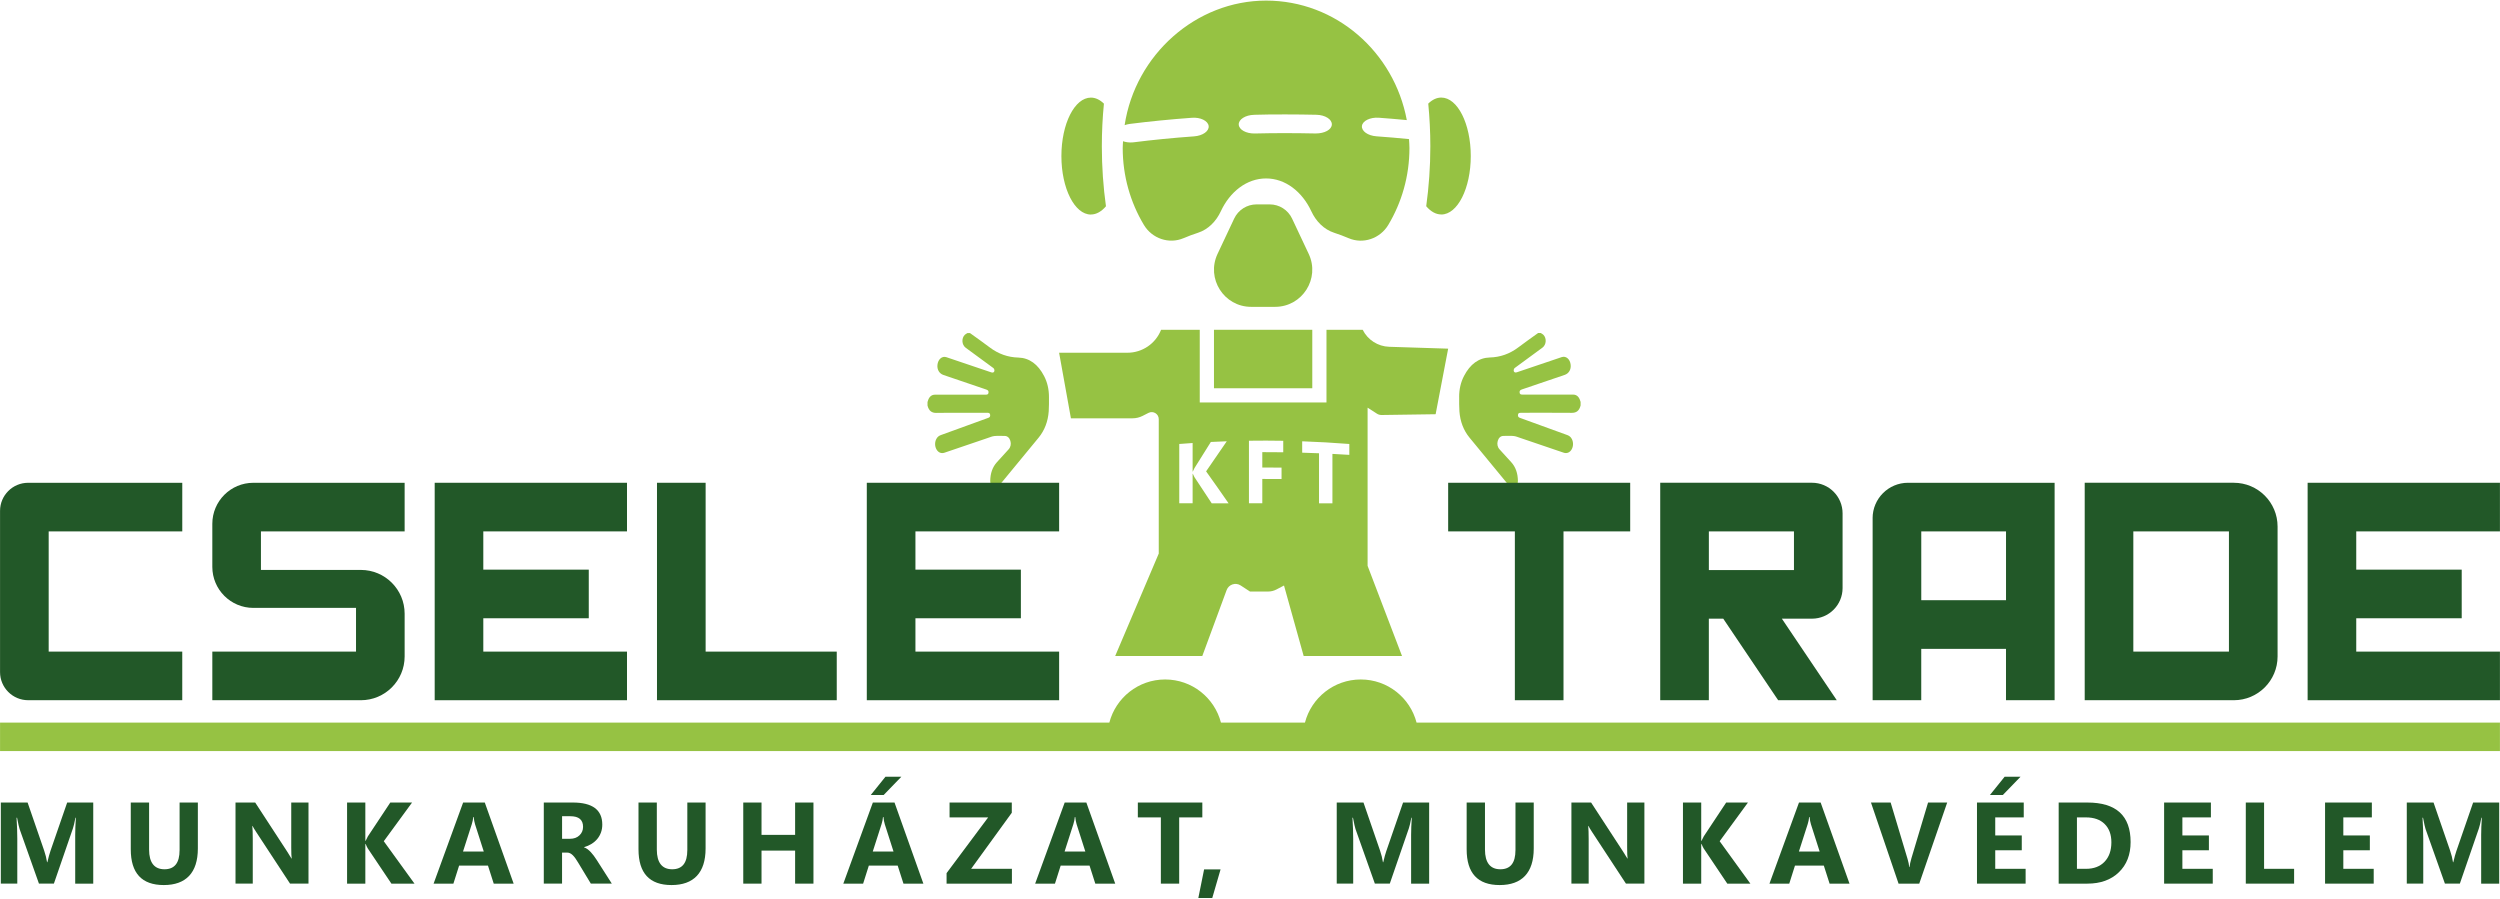
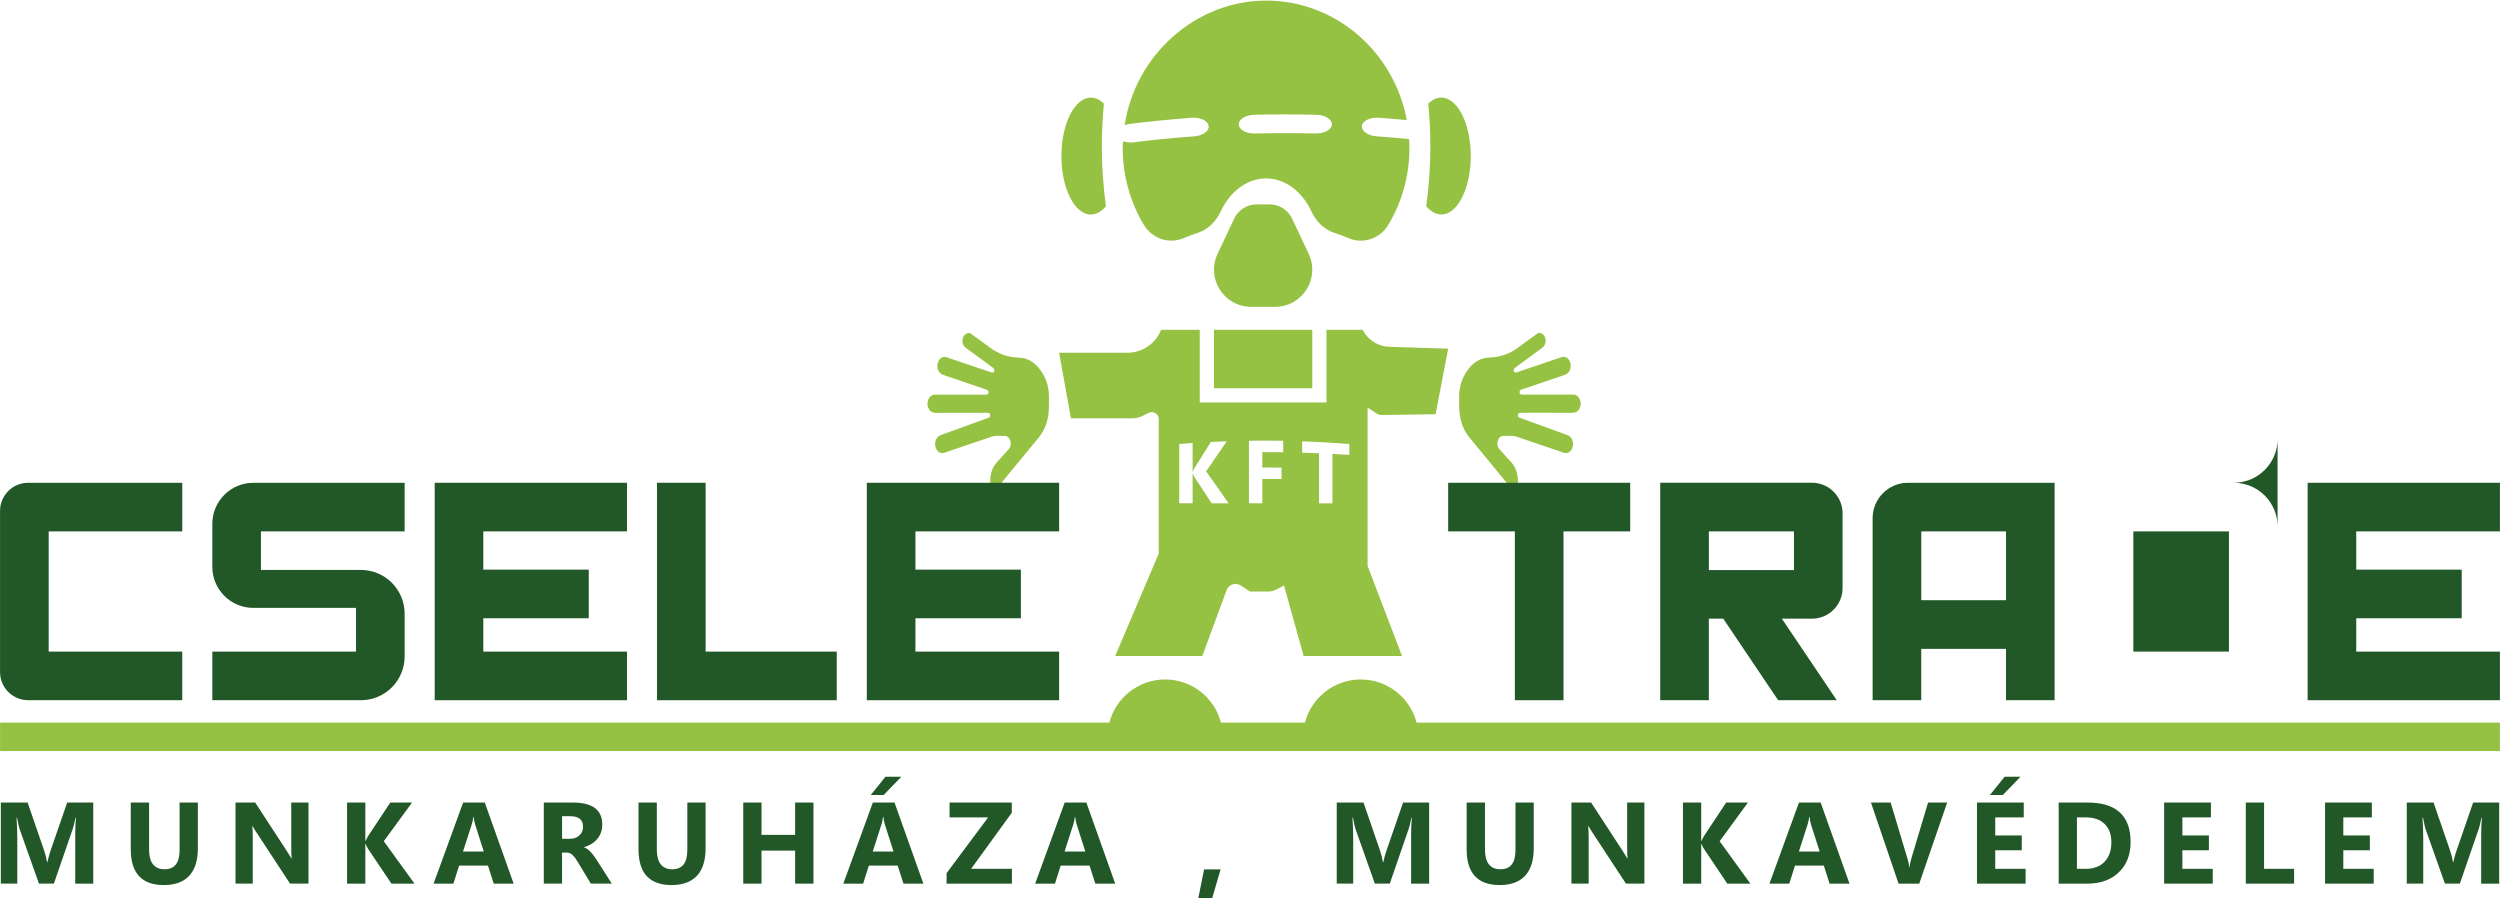
<svg xmlns="http://www.w3.org/2000/svg" id="Layer_1" data-name="Layer 1" version="1.1" viewBox="0 0 1213 436">
  <defs>
    <style>
      .cls-1 {
        fill: #96c243;
      }

      .cls-1, .cls-2 {
        stroke-width: 0px;
      }

      .cls-2 {
        fill: #225828;
      }
    </style>
  </defs>
  <g>
    <path class="cls-1" d="M687.32,350.62c-3.12-12.05-14.06-20.94-27.08-20.94s-23.96,8.9-27.08,20.94h-40.75c-3.12-12.05-14.06-20.94-27.08-20.94s-23.96,8.9-27.08,20.94H.02v13.79h1212.95v-13.79h-525.66Z" />
    <path class="cls-1" d="M529.3,104.08c2.67,0,5.17-1.48,7.31-4-1.3-9.36-2-19.08-2-29.08,0-7.05.35-13.96,1.01-20.71-1.91-1.86-4.04-2.93-6.31-2.93-7.91,0-14.32,12.7-14.32,28.37s6.41,28.37,14.32,28.37Z" />
    <path class="cls-1" d="M699.3,104.08c7.91,0,14.32-12.7,14.32-28.37s-6.41-28.37-14.32-28.37c-2.27,0-4.4,1.07-6.31,2.93.65,6.75,1.01,13.66,1.01,20.71,0,10-.71,19.73-2,29.08,2.14,2.53,4.63,4,7.31,4Z" />
    <path class="cls-1" d="M549.54,202.96c1.67,0,3.32-.4,4.81-1.15l2.91-1.48c2.28-1.16,4.97.49,4.97,3.05v65.2l-21.14,49.71h42.27l11.8-31.98c1.02-2.76,4.34-3.86,6.81-2.25l4.52,2.95h8.84c1.38,0,2.74-.34,3.97-.98l3.7-1.94,9.54,34.2h47.72l-16.7-43.74v-76.75l4.54,2.92c.67.43,1.45.65,2.25.64l26.22-.38,6.08-31.81-28.61-.91c-5.48-.17-10.41-3.34-12.86-8.24h-17.57v35.26h-61.49v-35.26h-18.76c-2.64,6.72-9.12,11.13-16.34,11.13h-33.14l5.73,31.81h29.92ZM631.81,214.12c7.63.27,15.26.7,22.88,1.3v5.28c-2.73-.18-5.47-.33-8.2-.47,0,7.99,0,15.99,0,23.98h-6.5c0-8.1,0-16.19,0-24.28-2.72-.11-5.45-.21-8.17-.29,0-1.84,0-3.68,0-5.52ZM622.63,213.88c0,1.85,0,3.71,0,5.56-3.39-.05-6.78-.07-10.16-.06,0,2.49,0,4.98,0,7.46,3.11,0,6.23,0,9.34.04,0,1.85,0,3.7,0,5.54-3.11-.02-6.23-.03-9.34-.03,0,3.94,0,7.87,0,11.81h-6.48c0-10.12,0-20.24,0-30.36,5.55-.08,11.1-.07,16.66.03ZM572.18,215.42c2.16-.17,4.32-.33,6.48-.47,0,4.61,0,9.22,0,13.83.03,0,.07,0,.1,0,.16-.38.43-.94.8-1.66,2.65-4.17,5.3-8.41,7.94-12.68,2.58-.13,5.15-.24,7.73-.33-3.35,4.9-6.69,9.78-10.03,14.59,3.64,5.07,7.27,10.26,10.91,15.51h-8.19c-2.8-4.31-5.6-8.57-8.4-12.74-.16-.24-.41-.77-.76-1.59-.03,0-.07,0-.1,0,0,4.77,0,9.55,0,14.32h-6.48v-28.79Z" />
    <path class="cls-1" d="M574.3,115.55c2.19-.95,4.51-1.82,6.94-2.6,5.04-1.63,8.85-5.61,11.09-10.41,4.44-9.55,12.61-15.96,21.97-15.96s17.52,6.41,21.97,15.96c2.23,4.8,6.05,8.78,11.09,10.41,2.43.79,4.75,1.66,6.94,2.6,7.08,3.06,15.32.2,19.29-6.42,6.5-10.86,10.27-23.63,10.27-37.33,0-1.46-.13-2.88-.21-4.31-5.14-.51-10.4-.97-15.78-1.35-4.19-.3-7.35-2.54-7.06-5.03.29-2.49,3.99-4.28,8.18-3.99,4.62.33,9.13.73,13.59,1.15C676.41,25.25,648.21.29,614.3.29s-63.45,26.22-68.63,60.44c.76-.27,1.57-.48,2.46-.6,9.51-1.2,19.65-2.22,30.12-2.98,4.19-.35,7.9,1.49,8.19,3.98.3,2.49-2.86,4.73-7.05,5.03-10.17.73-20.02,1.71-29.24,2.87-.23.03-.47.05-.7.07-1.67.12-3.24-.11-4.55-.57-.05,1.09-.16,2.16-.16,3.26,0,13.69,3.76,26.47,10.27,37.33,3.96,6.62,12.2,9.48,19.29,6.42ZM608.48,55.7c5.22-.13,10.55-.25,15.71-.18,4.86,0,9.72.06,14.56.17,4.25.1,7.58,2.23,7.46,4.74-.12,2.5-3.48,4.32-7.82,4.33-4.98-.11-9.95-.16-14.98-.17-4.86,0-9.71.06-14.54.18-.04,0-.09,0-.13,0-4.14.06-7.58-1.84-7.7-4.32-.13-2.5,3.21-4.64,7.45-4.74Z" />
    <path class="cls-1" d="M618.68,148.88c13.21,0,21.94-13.75,16.3-25.7l-8.07-17.14c-1.98-4.19-6.19-6.87-10.83-6.87h-6.42c-4.63,0-8.85,2.68-10.83,6.87l-8.07,17.14c-5.63,11.95,3.09,25.7,16.3,25.7h11.61Z" />
    <polygon class="cls-1" points="589.02 188.38 636.72 188.38 636.72 160.01 623.8 160.01 589.02 160.01 589.02 188.38" />
    <path class="cls-1" d="M707.99,192.61c0,2.32-.04,4.64.12,6.94.36,5,2.03,9.28,4.86,12.74,6.38,7.82,12.81,15.57,19.22,23.34.79.96,1.74,1.21,2.76.66,1.02-.55,1.56-1.59,1.54-2.99-.05-3.56-1.05-6.61-3.18-8.98-1.9-2.12-3.83-4.21-5.74-6.31-.98-1.07-1.29-2.58-.86-4.09.43-1.5,1.46-2.41,2.74-2.41,1.65,0,3.3-.12,4.94.04,1.07.1,2.13.56,3.18.91,7.04,2.38,14.07,4.79,21.11,7.18,1.56.53,3.02-.07,3.89-1.6.85-1.49.89-3.46.1-5.01-.52-1.01-1.27-1.59-2.17-1.92-6.34-2.3-12.68-4.61-19.02-6.91-1.36-.49-2.72-.98-4.08-1.48-.64-.24-.92-.65-.88-1.31.03-.54.24-.93.67-1.05.26-.07.53-.08.8-.08,8.21,0,16.41-.05,24.62.03,2.15.02,3.63-.9,4.3-3.58v-1.76c-.04-.08-.09-.15-.11-.24-.55-2.12-1.77-3.27-3.52-3.27-8.19,0-16.37,0-24.56,0-.99,0-1.34-.26-1.41-1.03-.07-.8.21-1.16,1.13-1.48,6.93-2.35,13.85-4.7,20.77-7.06,1.99-.68,3.12-2.6,2.88-4.88-.28-2.73-2.25-4.45-4.35-3.74-7.28,2.45-14.55,4.94-21.83,7.38-.32.11-.76.13-1.04-.06-.66-.44-.56-1.57.16-2.1,2.37-1.75,4.74-3.48,7.11-5.22,2.09-1.53,4.19-3.04,6.27-4.6,1.9-1.43,2.11-4.58.41-6.26-.37-.36-.84-.56-1.26-.83h-1.27c-3.17,2.29-6.38,4.52-9.51,6.9-4.3,3.26-8.92,4.84-13.92,4.97-5.39.14-9.57,3.28-12.52,8.98-1.59,3.06-2.37,6.48-2.36,10.15Z" />
    <path class="cls-1" d="M454.34,200.32c8.21-.07,16.41-.03,24.62-.03.27,0,.54,0,.8.08.43.12.63.51.67,1.05.04.66-.24,1.07-.88,1.31-1.36.5-2.72.99-4.08,1.48-6.34,2.3-12.68,4.61-19.02,6.91-.9.33-1.65.9-2.17,1.92-.79,1.54-.75,3.52.1,5.01.87,1.53,2.32,2.13,3.89,1.6,7.04-2.39,14.07-4.79,21.11-7.18,1.05-.36,2.1-.81,3.18-.91,1.64-.15,3.3-.05,4.94-.04,1.28,0,2.31.92,2.74,2.41.44,1.51.12,3.02-.86,4.09-1.92,2.1-3.84,4.19-5.74,6.31-2.13,2.37-3.13,5.42-3.18,8.98-.02,1.39.52,2.43,1.54,2.99,1.02.55,1.97.29,2.76-.66,6.42-7.77,12.84-15.52,19.22-23.34,2.83-3.47,4.5-7.75,4.86-12.74.16-2.3.12-4.63.12-6.94,0-3.68-.77-7.1-2.36-10.15-2.95-5.7-7.13-8.83-12.52-8.98-5-.13-9.62-1.72-13.92-4.97-3.13-2.38-6.34-4.61-9.51-6.9h-1.27c-.42.27-.89.47-1.26.83-1.69,1.68-1.49,4.83.41,6.26,2.08,1.56,4.18,3.07,6.27,4.6,2.37,1.74,4.75,3.47,7.11,5.22.72.53.82,1.66.16,2.1-.28.19-.71.17-1.04.06-7.28-2.45-14.55-4.93-21.83-7.38-2.1-.71-4.07,1.02-4.35,3.74-.23,2.28.9,4.2,2.88,4.88,6.92,2.36,13.85,4.71,20.77,7.06.92.31,1.21.68,1.13,1.48-.07.77-.42,1.03-1.41,1.03-8.19,0-16.37,0-24.56,0-1.75,0-2.98,1.14-3.52,3.27-.02.09-.07.16-.11.24v1.76c.67,2.68,2.15,3.6,4.3,3.58Z" />
  </g>
  <g>
    <path class="cls-2" d="M24.55,412.66c-.55,1.61-1.07,3.5-1.56,5.68h-.16c-.29-1.88-.76-3.76-1.4-5.63l-8.04-23.33H.4v39.35h7.99v-21.76c0-2.93-.12-6.33-.36-10.21h.25c.57,2.95.98,4.78,1.23,5.49l9.39,26.48h7.25l9.22-26.76c.37-1.06.78-2.8,1.23-5.21h.22c-.22,3.07-.33,5.88-.33,8.43v23.55h8.75v-39.35h-12.65l-8.04,23.27Z" />
    <path class="cls-2" d="M87.13,412.55c0,6.15-2.44,9.22-7.33,9.22s-7.46-3.18-7.46-9.55v-22.83h-8.89v22.72c0,11.54,5.34,17.32,16.03,17.32s16.52-5.91,16.52-17.73v-22.31h-8.86v23.16Z" />
    <path class="cls-2" d="M141.31,411.15c0,2.69.07,4.49.22,5.41h-.11c-.6-1.06-1.26-2.13-1.98-3.21l-15.62-23.96h-9.55v39.35h8.37v-21.63c0-2.85-.07-4.98-.22-6.37h.11c.37.73,1.02,1.82,1.98,3.27l16.22,24.73h8.95v-39.35h-8.37v21.76Z" />
    <path class="cls-2" d="M199.94,389.39h-10.57l-10.87,16.41c-.51.95-.88,1.68-1.1,2.2h-.14v-18.61h-8.86v39.35h8.86v-19.27h.14c.48,1.12.82,1.84,1.04,2.17l11.47,17.1h11.2l-14.9-20.58,13.72-18.77Z" />
    <path class="cls-2" d="M224.71,389.39l-14.33,39.35h9.61l2.77-8.75h14l2.8,8.75h9.66l-14-39.35h-10.51ZM224.65,413.18l4.28-13.34c.37-1.13.59-2.28.69-3.43h.22c.13,1.37.35,2.55.66,3.54l4.23,13.23h-10.07Z" />
    <path class="cls-2" d="M288.15,415.25c-.47-.63-.96-1.22-1.47-1.77s-1.04-1.03-1.59-1.44c-.55-.41-1.12-.71-1.7-.89v-.11c1.34-.38,2.55-.91,3.64-1.59,1.09-.68,2.02-1.48,2.79-2.42.77-.93,1.36-1.98,1.78-3.14.42-1.16.63-2.43.63-3.8,0-7.14-4.78-10.7-14.33-10.7h-14.05v39.35h8.86v-15.07h2.39c.55,0,1.06.11,1.52.34s.91.56,1.34.99c.43.43.86.95,1.28,1.55.42.6.86,1.29,1.32,2.06l6.12,10.13h10.18l-7.44-11.64c-.38-.6-.81-1.22-1.28-1.85ZM281.14,405.33c-1.15,1.1-2.68,1.65-4.58,1.65h-3.84v-10.95h4.01c4.12,0,6.17,1.72,6.17,5.16,0,1.65-.59,3.03-1.76,4.14Z" />
    <path class="cls-2" d="M333.48,412.55c0,6.15-2.44,9.22-7.33,9.22s-7.46-3.18-7.46-9.55v-22.83h-8.89v22.72c0,11.54,5.34,17.32,16.03,17.32s16.52-5.91,16.52-17.73v-22.31h-8.86v23.16Z" />
    <polygon class="cls-2" points="385.79 405.08 369.49 405.08 369.49 389.39 360.63 389.39 360.63 428.74 369.49 428.74 369.49 412.71 385.79 412.71 385.79 428.74 394.69 428.74 394.69 389.39 385.79 389.39 385.79 405.08" />
    <path class="cls-2" d="M423.51,389.39l-14.33,39.35h9.61l2.77-8.75h14l2.8,8.75h9.66l-14-39.35h-10.51ZM423.46,413.18l4.28-13.34c.37-1.13.59-2.28.69-3.43h.22c.13,1.37.35,2.55.66,3.54l4.23,13.23h-10.07Z" />
    <polygon class="cls-2" points="428.75 385.74 437.34 376.87 429.63 376.87 422.49 385.74 428.75 385.74" />
    <polygon class="cls-2" points="490.92 394.35 490.92 389.39 460.73 389.39 460.73 396.6 479.45 396.6 459.28 423.64 459.28 428.74 490.98 428.74 490.98 421.55 471.19 421.55 490.92 394.35" />
    <path class="cls-2" d="M516.59,389.39l-14.33,39.35h9.61l2.77-8.75h14l2.8,8.75h9.66l-14-39.35h-10.51ZM516.53,413.18l4.28-13.34c.37-1.13.59-2.28.69-3.43h.22c.13,1.37.35,2.55.66,3.54l4.23,13.23h-10.07Z" />
-     <polygon class="cls-2" points="583.37 389.39 552.08 389.39 552.08 396.6 563.25 396.6 563.25 428.74 572.14 428.74 572.14 396.6 583.37 396.6 583.37 389.39" />
    <polygon class="cls-2" points="581.43 435.71 588.19 435.71 592.22 421.83 584.23 421.83 581.43 435.71" />
    <path class="cls-2" d="M672.72,412.66c-.55,1.61-1.07,3.5-1.56,5.68h-.16c-.29-1.88-.76-3.76-1.4-5.63l-8.04-23.33h-12.98v39.35h7.99v-21.76c0-2.93-.12-6.33-.36-10.21h.25c.57,2.95.98,4.78,1.23,5.49l9.39,26.48h7.25l9.22-26.76c.37-1.06.78-2.8,1.23-5.21h.22c-.22,3.07-.33,5.88-.33,8.43v23.55h8.75v-39.35h-12.65l-8.04,23.27Z" />
    <path class="cls-2" d="M735.3,412.55c0,6.15-2.44,9.22-7.33,9.22s-7.46-3.18-7.46-9.55v-22.83h-8.89v22.72c0,11.54,5.34,17.32,16.03,17.32s16.52-5.91,16.52-17.73v-22.31h-8.86v23.16Z" />
    <path class="cls-2" d="M789.49,411.15c0,2.69.07,4.49.22,5.41h-.11c-.6-1.06-1.26-2.13-1.98-3.21l-15.62-23.96h-9.55v39.35h8.37v-21.63c0-2.85-.07-4.98-.22-6.37h.11c.37.73,1.02,1.82,1.98,3.27l16.22,24.73h8.95v-39.35h-8.37v21.76Z" />
    <path class="cls-2" d="M848.11,389.39h-10.57l-10.87,16.41c-.51.95-.88,1.68-1.1,2.2h-.14v-18.61h-8.86v39.35h8.86v-19.27h.14c.48,1.12.82,1.84,1.04,2.17l11.47,17.1h11.2l-14.9-20.58,13.72-18.77Z" />
    <path class="cls-2" d="M872.87,389.39l-14.33,39.35h9.61l2.77-8.75h14l2.8,8.75h9.66l-14-39.35h-10.51ZM872.82,413.18l4.28-13.34c.37-1.13.59-2.28.69-3.43h.22c.13,1.37.35,2.55.66,3.54l4.23,13.23h-10.07Z" />
    <path class="cls-2" d="M927.36,416.67c-.44,1.46-.72,2.81-.85,4.03h-.16c-.09-1.13-.36-2.44-.8-3.92l-8.21-27.39h-9.55l13.39,39.35h10.04l13.56-39.35h-9.28l-8.15,27.28Z" />
    <polygon class="cls-2" points="972.65 376.87 965.51 385.74 971.77 385.74 980.36 376.87 972.65 376.87" />
    <polygon class="cls-2" points="968.09 412.55 980.96 412.55 980.96 405.36 968.09 405.36 968.09 396.6 981.92 396.6 981.92 389.39 959.23 389.39 959.23 428.74 982.83 428.74 982.83 421.55 968.09 421.55 968.09 412.55" />
    <path class="cls-2" d="M1012.81,389.39h-13.94v39.35h13.94c6.35,0,11.43-1.83,15.24-5.49,3.81-3.66,5.72-8.55,5.72-14.68,0-12.79-6.99-19.18-20.97-19.18ZM1021.16,418.09c-2.19,2.31-5.2,3.46-9.04,3.46h-4.39v-24.95h4.34c3.92,0,6.96,1.07,9.12,3.22,2.17,2.15,3.25,5.1,3.25,8.85,0,3.97-1.09,7.11-3.28,9.41Z" />
    <polygon class="cls-2" points="1058.89 412.55 1071.76 412.55 1071.76 405.36 1058.89 405.36 1058.89 396.6 1072.73 396.6 1072.73 389.39 1050.03 389.39 1050.03 428.74 1073.63 428.74 1073.63 421.55 1058.89 421.55 1058.89 412.55" />
    <polygon class="cls-2" points="1098.53 389.39 1089.66 389.39 1089.66 428.74 1113.1 428.74 1113.1 421.55 1098.53 421.55 1098.53 389.39" />
    <polygon class="cls-2" points="1136.98 412.55 1149.85 412.55 1149.85 405.36 1136.98 405.36 1136.98 396.6 1150.82 396.6 1150.82 389.39 1128.12 389.39 1128.12 428.74 1151.72 428.74 1151.72 421.55 1136.98 421.55 1136.98 412.55" />
    <path class="cls-2" d="M1191.91,412.66c-.55,1.61-1.07,3.5-1.56,5.68h-.16c-.29-1.88-.76-3.76-1.4-5.63l-8.04-23.33h-12.98v39.35h7.99v-21.76c0-2.93-.12-6.33-.36-10.21h.25c.57,2.95.98,4.78,1.23,5.49l9.39,26.48h7.25l9.22-26.76c.37-1.06.78-2.8,1.23-5.21h.22c-.22,3.07-.33,5.88-.33,8.43v23.55h8.75v-39.35h-12.65l-8.04,23.27Z" />
    <polygon class="cls-2" points="1212.97 257.83 1212.97 234.24 1119.66 234.24 1119.66 249.75 1119.66 257.83 1119.66 276.39 1119.66 299.98 1119.66 316.16 1119.66 333.12 1119.66 339.75 1212.97 339.75 1212.97 316.16 1143.25 316.16 1143.25 299.98 1194.42 299.98 1194.42 276.39 1143.25 276.39 1143.25 257.83 1212.97 257.83" />
-     <path class="cls-2" d="M1105.08,318.51v-63.03c0-11.73-9.51-21.24-21.24-21.24h-72.34v105.51h72.34c11.73,0,21.24-9.51,21.24-21.24ZM1081.48,316.16h-46.39v-58.32h46.39v58.32Z" />
+     <path class="cls-2" d="M1105.08,318.51v-63.03c0-11.73-9.51-21.24-21.24-21.24h-72.34h72.34c11.73,0,21.24-9.51,21.24-21.24ZM1081.48,316.16h-46.39v-58.32h46.39v58.32Z" />
    <path class="cls-2" d="M908.6,251.44v88.31h23.59v-24.92h41.12v24.92h23.59v-105.51h-71.11c-9.5,0-17.2,7.7-17.2,17.2ZM932.2,257.83h41.12v33.4h-41.12v-33.4Z" />
    <polygon class="cls-2" points="790.97 234.24 702.65 234.24 702.65 257.83 735.01 257.83 735.01 339.75 758.61 339.75 758.61 257.83 790.97 257.83 790.97 234.24" />
    <path class="cls-2" d="M829.14,300.18h6.98l26.64,39.57h28.44l-26.64-39.57h14.61c8.2,0,14.85-6.65,14.85-14.85v-36.25c0-8.2-6.65-14.85-14.85-14.85h-73.63v105.51h23.59v-39.57ZM829.14,257.83h41.29v18.76h-41.29v-18.76Z" />
    <path class="cls-2" d="M13.67,339.75h74.76v-23.59H23.62v-58.32h64.82v-23.59H13.67C6.13,234.24.02,240.35.02,247.89v78.2c0,7.54,6.11,13.65,13.65,13.65Z" />
    <polygon class="cls-2" points="210.91 249.75 210.91 257.83 210.91 276.39 210.91 299.98 210.91 316.16 210.91 333.12 210.91 339.75 304.22 339.75 304.22 316.16 234.5 316.16 234.5 299.98 285.67 299.98 285.67 276.39 234.5 276.39 234.5 257.83 304.22 257.83 304.22 234.24 210.91 234.24 210.91 249.75" />
    <path class="cls-2" d="M196.33,318.51v-20.74c0-11.73-9.51-21.24-21.24-21.24h-48.48v-18.69h69.72v-23.59h-73.4c-11,0-19.91,8.92-19.91,19.91v20.88c0,11,8.92,19.91,19.91,19.91h49.81v21.21h-69.72v23.59h72.07c11.73,0,21.24-9.51,21.24-21.24Z" />
    <polygon class="cls-2" points="513.89 316.16 444.17 316.16 444.17 299.98 495.33 299.98 495.33 276.39 444.17 276.39 444.17 257.83 513.89 257.83 513.89 234.24 420.57 234.24 420.57 249.75 420.57 257.83 420.57 276.39 420.57 299.98 420.57 316.16 420.57 333.12 420.57 339.75 513.89 339.75 513.89 316.16" />
    <polygon class="cls-2" points="342.37 234.24 318.77 234.24 318.77 339.75 323.15 339.75 342.37 339.75 405.99 339.75 405.99 316.16 342.37 316.16 342.37 234.24" />
  </g>
</svg>